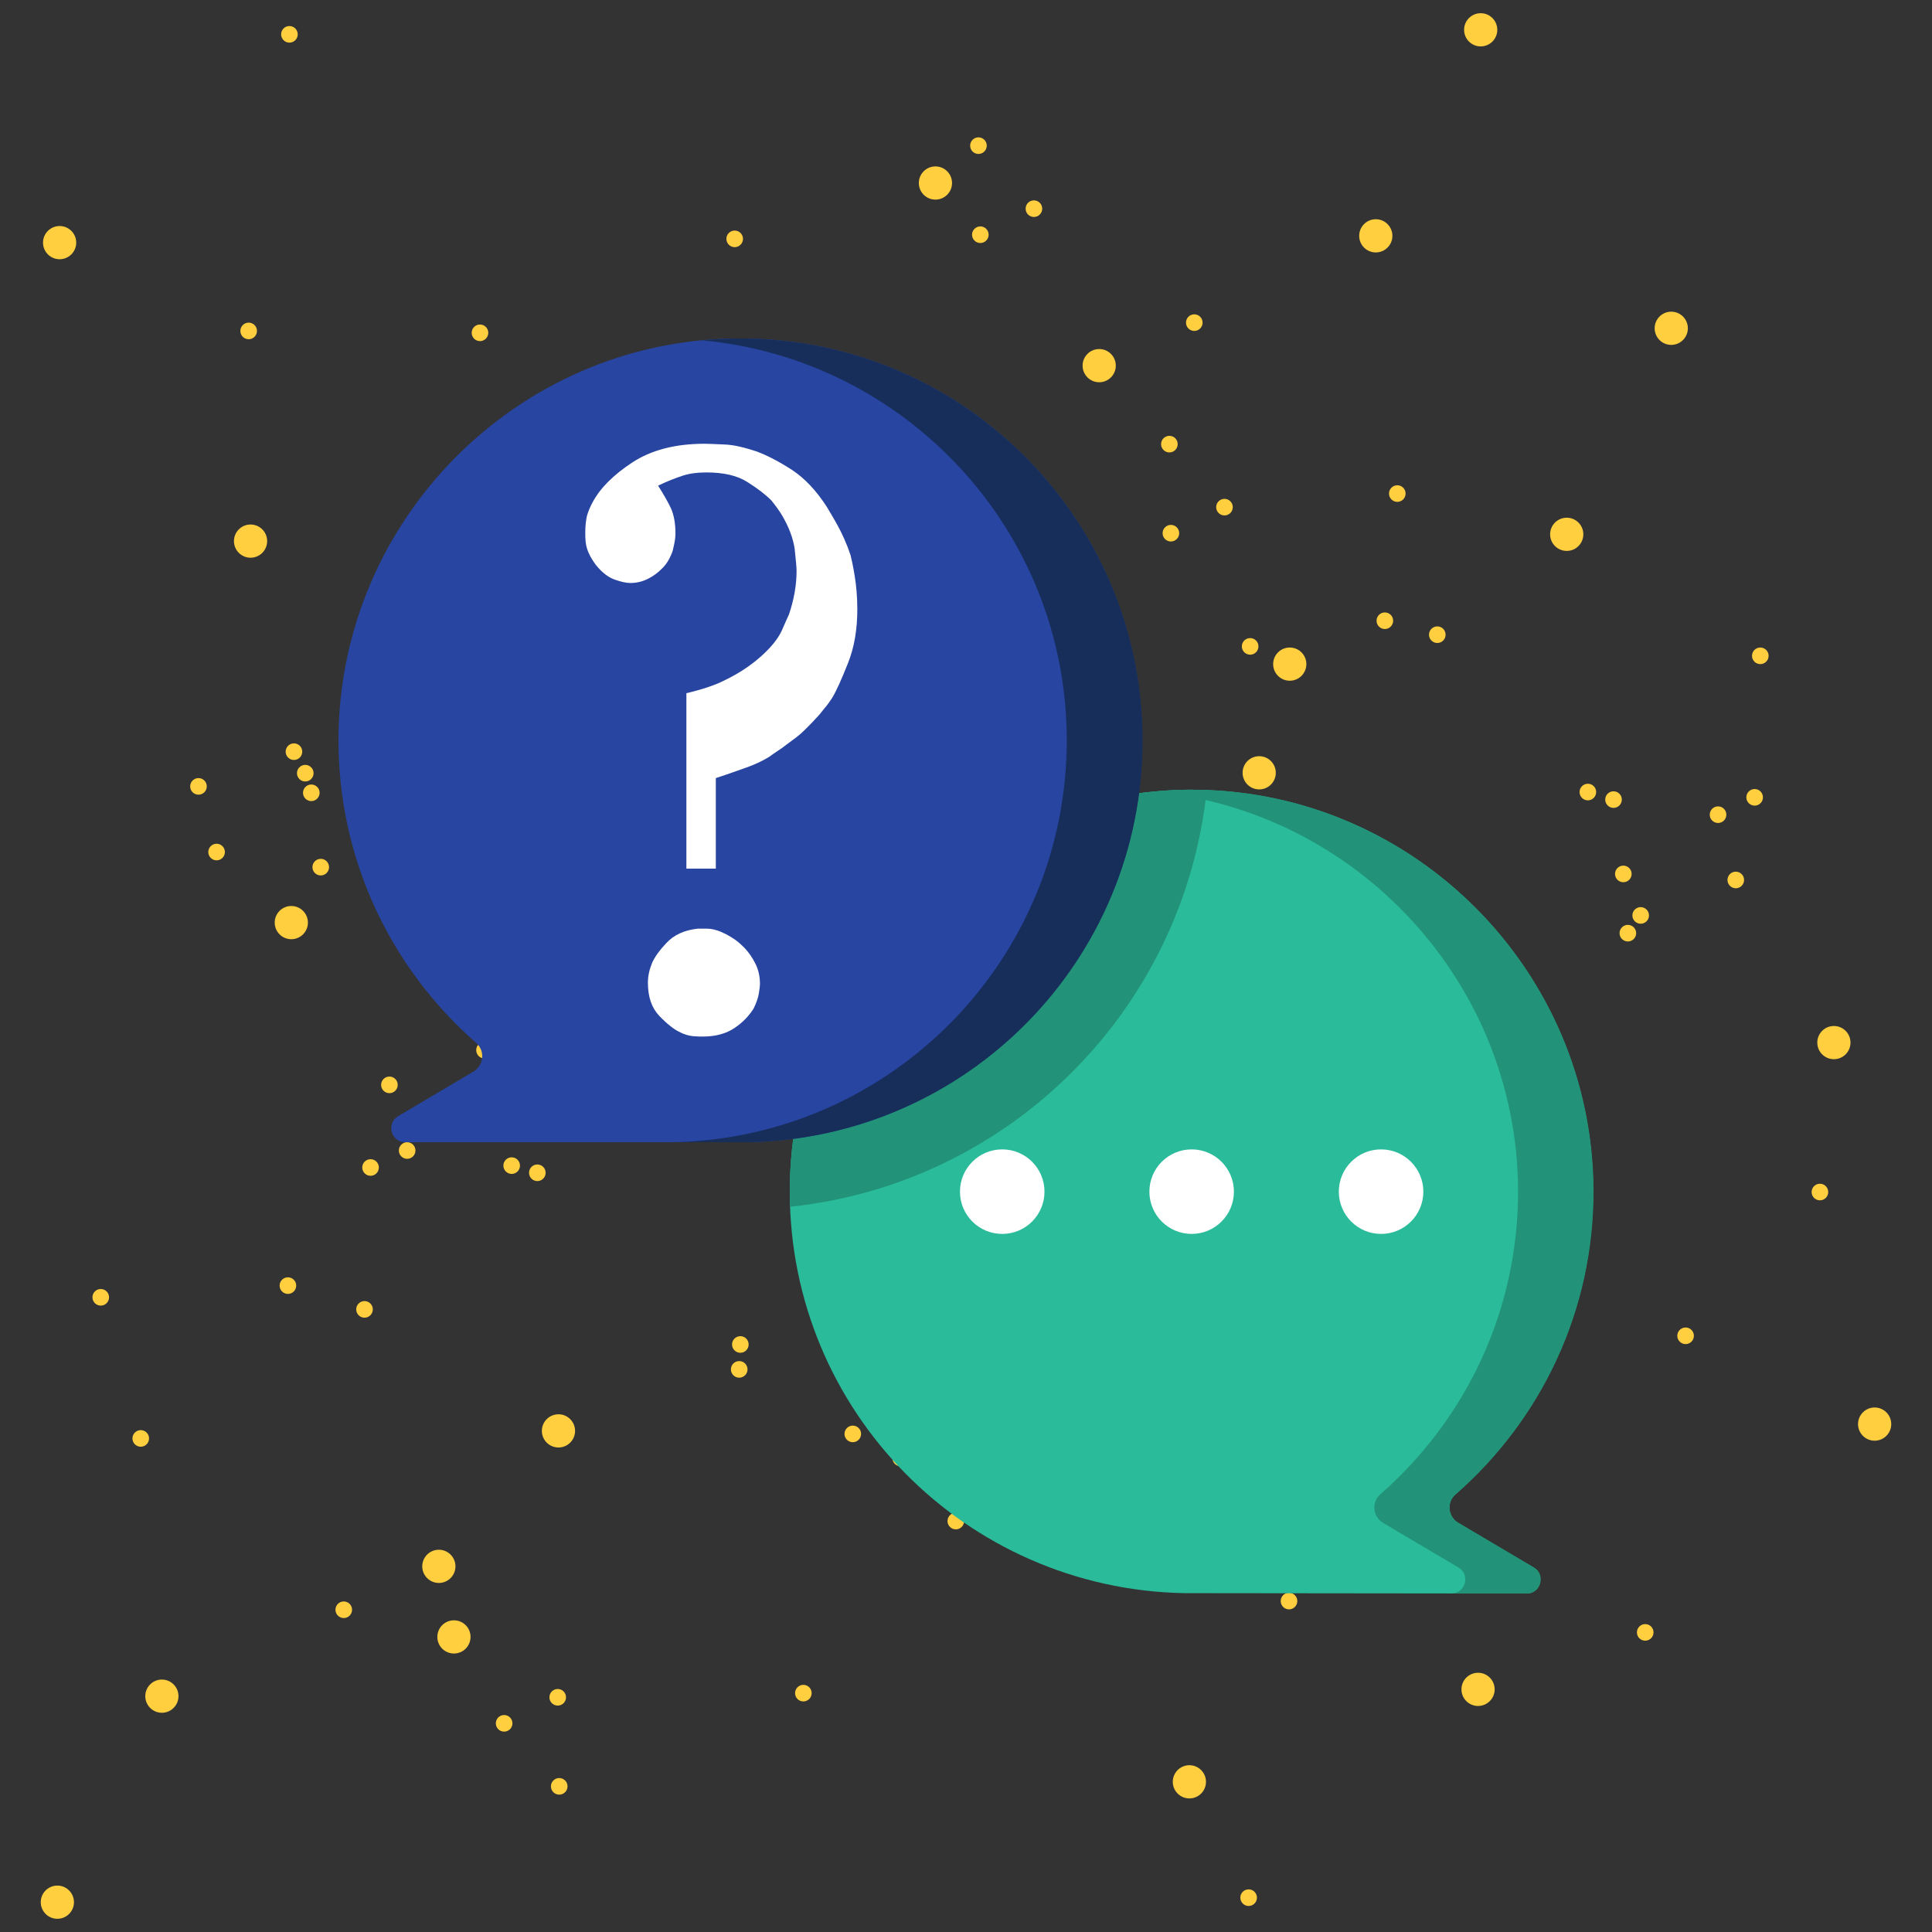
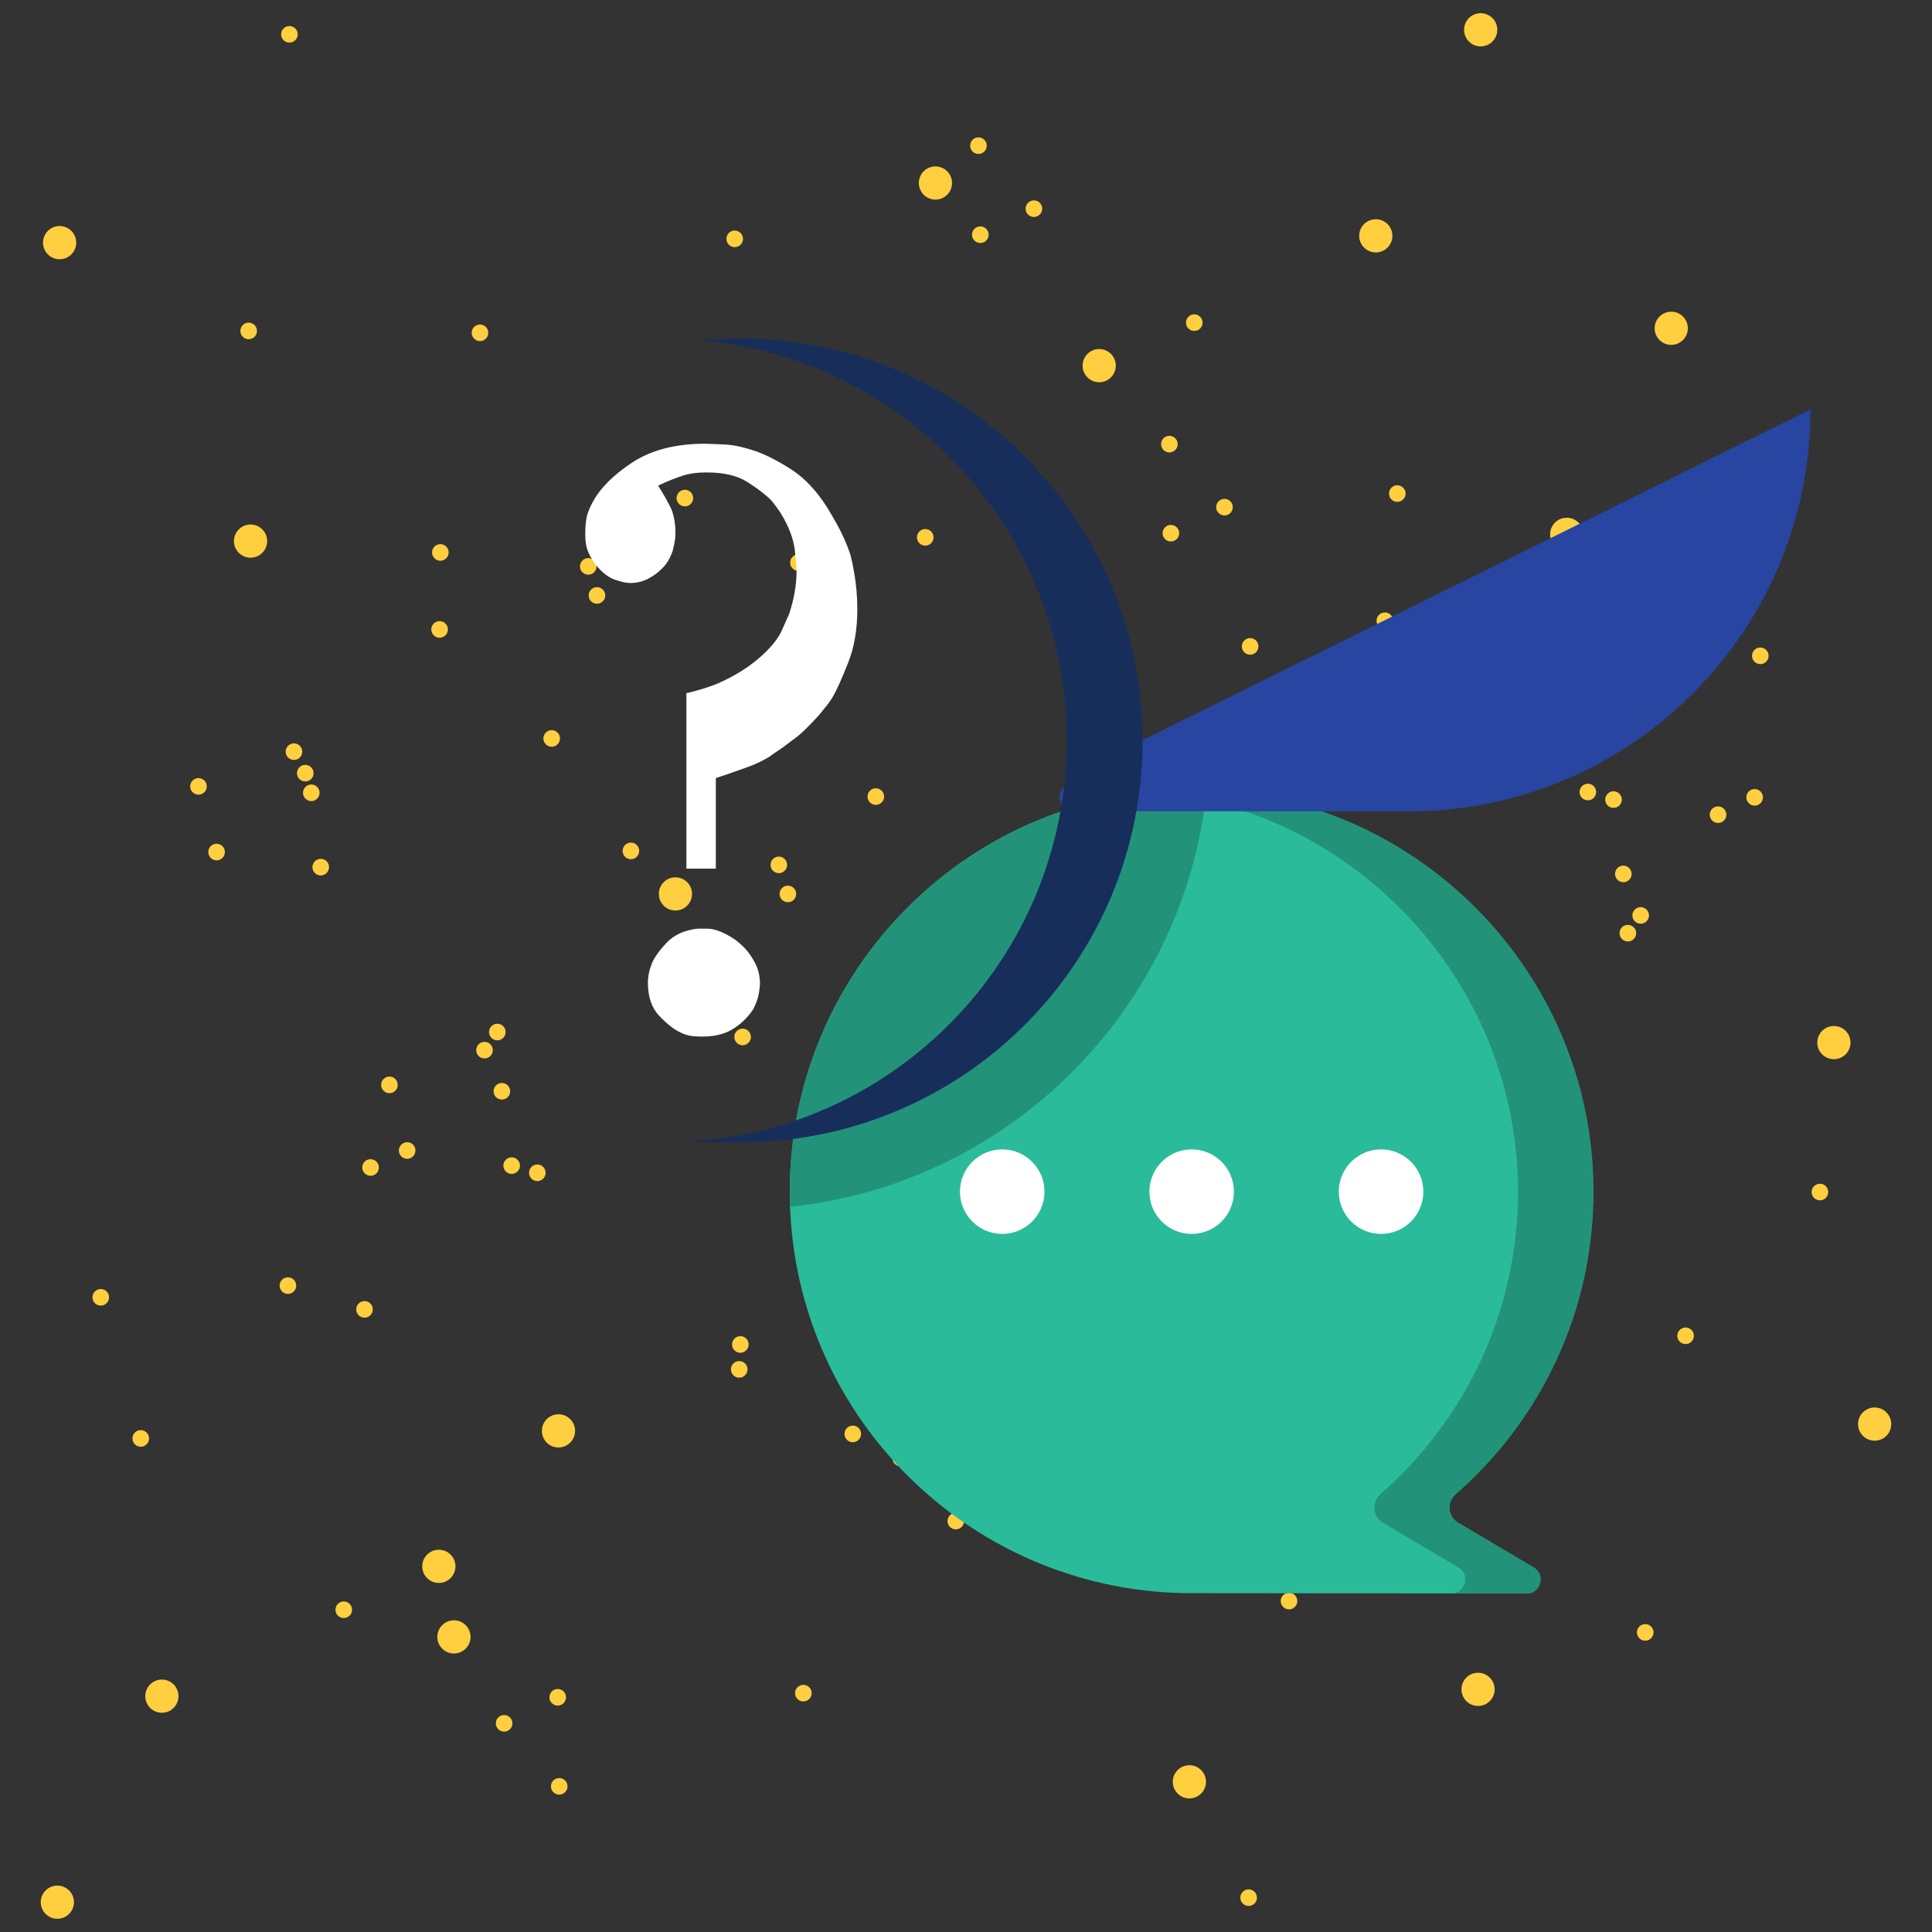
<svg xmlns="http://www.w3.org/2000/svg" version="1.1" id="Capa_1" x="0" y="0" viewBox="0 0 512 512" xml:space="preserve">
  <rect x="0" y="0" width="512" height="512" fill="#333333" stroke="none" />
  <style>.st0{fill:#ffcf3f}.st2{fill:#229378}.st5{fill:#fff}</style>
  <circle transform="rotate(-1.025 15.79 64.297) scale(1)" class="st0" cx="15.8" cy="64.3" r="4.4" />
  <circle transform="rotate(-1.014 65.89 87.702)" class="st0" cx="65.9" cy="87.7" r="2.2" />
  <circle transform="rotate(-1.025 76.692 9.098) scale(1)" class="st0" cx="76.7" cy="9.1" r="2.2" />
  <circle transform="rotate(-1.025 194.685 63.291) scale(1)" class="st0" cx="194.7" cy="63.3" r="2.2" />
  <circle transform="rotate(-1.025 331.279 171.282) scale(1)" class="st0" cx="331.3" cy="171.3" r="2.2" />
  <circle transform="rotate(-1.014 370.311 130.792)" class="st0" cx="370.3" cy="130.8" r="2.2" />
  <circle transform="rotate(-1.025 181.5 131.97) scale(1)" class="st0" cx="181.5" cy="132" r="2.2" />
  <circle transform="rotate(-.992 52.6 208.42) scale(1)" class="st0" cx="52.6" cy="208.4" r="2.2" />
  <circle transform="rotate(-1.025 77.897 199.18) scale(1)" class="st0" cx="77.9" cy="199.2" r="2.2" />
  <circle transform="rotate(-1.014 84.972 229.792)" class="st0" cx="85" cy="229.8" r="2.2" />
  <circle transform="rotate(-1.025 82.498 210.081) scale(1)" class="st0" cx="82.5" cy="210.1" r="2.2" />
  <circle transform="rotate(-1.014 57.38 225.819)" class="st0" cx="57.4" cy="225.8" r="2.2" />
  <circle transform="rotate(-1.014 116.727 146.4)" class="st0" cx="116.7" cy="146.4" r="2.2" />
  <circle transform="rotate(-1.014 158.208 157.784)" class="st0" cx="158.2" cy="157.8" r="2.2" />
  <circle transform="rotate(-1.025 146.189 195.686) scale(1)" class="st0" cx="146.2" cy="195.7" r="2.2" />
  <circle transform="rotate(-1.031 155.87 150.125)" class="st0" cx="155.9" cy="150.1" r="2.2" />
  <circle transform="rotate(-1.025 211.586 149.086) scale(1)" class="st0" cx="211.6" cy="149.1" r="2.2" />
  <circle transform="rotate(-1.014 259.32 38.623)" class="st0" cx="259.3" cy="38.6" r="2.2" />
  <circle transform="rotate(-1.014 274.03 55.307)" class="st0" cx="274" cy="55.3" r="2.2" />
  <circle transform="rotate(-1.043 259.819 62.2)" class="st0" cx="259.8" cy="62.2" r="2.2" />
  <circle transform="rotate(-1.003 316.509 85.513)" class="st0" cx="316.5" cy="85.5" r="2.2" />
  <circle transform="rotate(-1.014 380.94 168.23)" class="st0" cx="380.9" cy="168.2" r="2.2" />
  <circle transform="rotate(-1.025 178.966 236.894) scale(1)" class="st0" cx="179" cy="236.9" r="4.4" />
  <circle transform="rotate(-1.025 364.567 62.528) scale(1)" class="st0" cx="364.6" cy="62.5" r="4.4" />
  <circle transform="rotate(-1.025 392.37 7.933) scale(1)" class="st0" cx="392.4" cy="7.9" r="4.4" />
  <circle transform="rotate(-1.014 291.289 96.929)" class="st0" cx="291.3" cy="96.9" r="4.4" />
  <circle transform="rotate(-1.025 66.383 143.394) scale(1)" class="st0" cx="66.4" cy="143.4" r="4.4" />
  <circle transform="rotate(-1.025 116.51 166.772) scale(1)" class="st0" cx="116.5" cy="166.8" r="2.2" />
  <circle transform="rotate(-1.025 127.19 88.193) scale(1)" class="st0" cx="127.2" cy="88.2" r="2.2" />
  <circle transform="rotate(-1.025 245.184 142.387) scale(1)" class="st0" cx="245.2" cy="142.4" r="2.2" />
  <circle transform="rotate(-1.014 381.795 250.385)" class="st0" cx="381.8" cy="250.4" r="2.2" />
  <circle transform="rotate(-1.003 420.792 209.911)" class="st0" cx="420.8" cy="209.9" r="2.2" />
  <circle transform="rotate(-1.014 232.086 211.094)" class="st0" cx="232.1" cy="211.1" r="2.2" />
  <circle transform="rotate(-1.025 103.195 287.475) scale(1)" class="st0" cx="103.2" cy="287.5" r="2.2" />
  <circle transform="rotate(-1.025 128.397 278.277) scale(1)" class="st0" cx="128.4" cy="278.3" r="2.2" />
  <circle transform="rotate(-1.014 135.627 308.94)" class="st0" cx="135.6" cy="308.9" r="2.2" />
  <circle transform="rotate(-1.014 133.033 289.2)" class="st0" cx="133" cy="289.2" r="2.2" />
  <circle transform="rotate(-1.026 107.886 304.876)" class="st0" cx="107.9" cy="304.9" r="2.2" />
  <circle transform="rotate(-1.026 167.255 225.52)" class="st0" cx="167.2" cy="225.5" r="2.2" />
  <circle transform="rotate(-1.014 208.807 236.876)" class="st0" cx="208.8" cy="236.9" r="2.2" />
  <circle transform="rotate(-1.025 196.788 274.777) scale(1)" class="st0" cx="196.8" cy="274.8" r="2.2" />
  <circle transform="rotate(-1.014 206.446 229.228)" class="st0" cx="206.4" cy="229.2" r="2.2" />
  <circle transform="rotate(-.992 262.195 228.158) scale(1)" class="st0" cx="262.2" cy="228.2" r="2.2" />
  <circle transform="rotate(-1.014 309.919 117.715)" class="st0" cx="309.9" cy="117.7" r="2.2" />
  <circle transform="rotate(-1.025 324.475 134.387) scale(1)" class="st0" cx="324.5" cy="134.4" r="2.2" />
  <circle transform="rotate(-1.014 310.331 141.334)" class="st0" cx="310.3" cy="141.3" r="2.2" />
  <circle transform="rotate(-1.014 367.019 164.491)" class="st0" cx="367" cy="164.5" r="2.2" />
  <circle transform="rotate(-1.025 466.464 173.78) scale(1)" class="st0" cx="466.5" cy="173.8" r="2.2" />
  <circle transform="rotate(-1.037 464.994 211.28)" class="st0" cx="465" cy="211.3" r="2.2" />
  <circle transform="rotate(-1.025 431.37 247.273) scale(1)" class="st0" cx="431.4" cy="247.3" r="2.2" />
  <circle transform="rotate(-.992 482.342 315.943) scale(1)" class="st0" cx="482.3" cy="315.9" r="2.2" />
  <circle transform="rotate(-1.025 229.483 315.975) scale(1)" class="st0" cx="229.5" cy="316" r="4.4" />
  <circle transform="rotate(-1.014 247.932 48.522)" class="st0" cx="247.9" cy="48.5" r="4.4" />
  <circle transform="rotate(-1.025 415.153 141.625) scale(1)" class="st0" cx="415.2" cy="141.6" r="4.4" />
  <circle transform="rotate(-1.025 442.868 86.987) scale(1)" class="st0" cx="442.9" cy="87" r="4.4" />
-   <circle transform="rotate(-1.009 341.803 176.02)" class="st0" cx="341.8" cy="176" r="4.4" />
  <circle transform="rotate(-1.025 485.934 276.317) scale(1)" class="st0" cx="486" cy="276.3" r="4.4" />
  <circle transform="rotate(-1.025 391.63 447.696) scale(1)" class="st0" cx="391.7" cy="447.7" r="4.4" />
  <circle transform="rotate(-1.025 341.58 424.26) scale(1)" class="st0" cx="341.6" cy="424.3" r="2.2" />
  <circle transform="rotate(-1.043 330.918 502.902)" class="st0" cx="330.9" cy="502.9" r="2.2" />
  <circle transform="rotate(-1.014 212.921 448.72)" class="st0" cx="212.9" cy="448.7" r="2.2" />
  <circle transform="rotate(-1.025 76.298 340.67) scale(1)" class="st0" cx="76.3" cy="340.7" r="2.2" />
  <circle transform="rotate(-1.025 37.303 381.17) scale(1)" class="st0" cx="37.3" cy="381.2" r="2.2" />
  <circle transform="rotate(-1.037 226.008 380.001)" class="st0" cx="226" cy="380" r="2.2" />
  <circle transform="rotate(-1.031 354.934 303.584)" class="st0" cx="354.9" cy="303.6" r="2.2" />
  <circle transform="rotate(-1.025 329.679 312.77) scale(1)" class="st0" cx="329.7" cy="312.8" r="2.2" />
  <circle transform="rotate(-1.003 322.5 282.308)" class="st0" cx="322.5" cy="282.3" r="2.2" />
  <circle transform="rotate(-1.003 325.13 301.93)" class="st0" cx="325.1" cy="301.9" r="2.2" />
  <circle transform="rotate(-1.025 350.177 286.174) scale(1)" class="st0" cx="350.2" cy="286.2" r="2.2" />
  <circle transform="rotate(-1.025 290.882 365.568) scale(1)" class="st0" cx="290.9" cy="365.6" r="2.2" />
  <circle transform="rotate(-1.031 249.312 354.189)" class="st0" cx="249.3" cy="354.2" r="2.2" />
  <circle transform="rotate(-1.025 261.287 316.27) scale(1)" class="st0" cx="261.3" cy="316.3" r="2.2" />
  <circle transform="rotate(-1.031 251.631 361.932)" class="st0" cx="251.6" cy="361.9" r="2.2" />
  <circle transform="rotate(-1.025 195.89 362.87) scale(1)" class="st0" cx="195.9" cy="362.9" r="2.2" />
  <circle transform="rotate(-1.014 148.183 473.402)" class="st0" cx="148.2" cy="473.4" r="2.2" />
  <circle transform="rotate(-1.014 133.585 456.72)" class="st0" cx="133.6" cy="456.7" r="2.2" />
  <circle transform="rotate(-1.025 147.794 449.765) scale(1)" class="st0" cx="147.8" cy="449.8" r="2.2" />
  <circle transform="rotate(-1.025 91.098 426.562) scale(1)" class="st0" cx="91.1" cy="426.6" r="2.2" />
  <circle transform="rotate(-1.025 26.7 343.773) scale(1)" class="st0" cx="26.7" cy="343.8" r="2.2" />
  <circle transform="rotate(-1.025 228.587 275.072) scale(1)" class="st0" cx="228.6" cy="275.1" r="4.4" />
  <circle transform="rotate(-1.025 42.95 449.463) scale(1)" class="st0" cx="42.9" cy="449.5" r="4.4" />
  <circle transform="rotate(-1.02 15.176 504.068)" class="st0" cx="15.2" cy="504.1" r="4.4" />
  <circle transform="rotate(-1.025 116.255 415.073) scale(1)" class="st0" cx="116.3" cy="415.1" r="4.4" />
  <circle transform="rotate(-1.025 496.726 377.413) scale(1)" class="st0" cx="496.8" cy="377.4" r="4.4" />
  <circle transform="rotate(-1.014 446.697 354.01)" class="st0" cx="446.7" cy="354" r="2.2" />
  <circle transform="rotate(-1.031 435.995 432.591)" class="st0" cx="436" cy="432.6" r="2.2" />
  <circle transform="rotate(-1.031 317.983 378.418)" class="st0" cx="318" cy="378.4" r="2.2" />
  <circle transform="rotate(-1.025 181.388 270.377) scale(1)" class="st0" cx="181.4" cy="270.4" r="2.2" />
  <circle transform="rotate(-1.025 142.39 310.772) scale(1)" class="st0" cx="142.4" cy="310.8" r="2.2" />
  <circle transform="rotate(-1.014 331.157 309.71)" class="st0" cx="331.1" cy="309.7" r="2.2" />
-   <circle transform="rotate(-1.037 459.989 233.224)" class="st0" cx="460" cy="233.2" r="2.2" />
  <circle transform="rotate(-1.025 434.743 242.62) scale(1)" class="st0" cx="434.8" cy="242.6" r="2.2" />
  <circle transform="rotate(-1.025 427.569 211.88) scale(1)" class="st0" cx="427.6" cy="211.9" r="2.2" />
  <circle transform="rotate(-1.025 430.17 231.577) scale(1)" class="st0" cx="430.2" cy="231.6" r="2.2" />
  <circle transform="rotate(-1.014 455.32 215.894)" class="st0" cx="455.3" cy="215.9" r="2.2" />
  <circle transform="rotate(-1.014 396.03 295.313)" class="st0" cx="396" cy="295.3" r="2.2" />
  <circle transform="rotate(-1.025 354.403 283.84) scale(1)" class="st0" cx="354.4" cy="283.9" r="2.2" />
  <circle transform="rotate(-1.025 366.373 245.877) scale(1)" class="st0" cx="366.4" cy="245.9" r="2.2" />
  <circle transform="rotate(-1.025 356.776 291.573) scale(1)" class="st0" cx="356.8" cy="291.6" r="2.2" />
  <circle transform="rotate(-1.014 301.026 292.608)" class="st0" cx="301" cy="292.6" r="2.2" />
  <circle transform="rotate(-1.031 253.316 403.113)" class="st0" cx="253.3" cy="403.1" r="2.2" />
  <circle transform="rotate(-1.025 238.685 386.367) scale(1)" class="st0" cx="238.7" cy="386.4" r="2.2" />
  <circle transform="rotate(-1.025 252.885 379.467) scale(1)" class="st0" cx="252.9" cy="379.5" r="2.2" />
  <circle transform="rotate(-1.014 196.225 356.313)" class="st0" cx="196.2" cy="356.3" r="2.2" />
  <circle transform="rotate(-1.031 96.599 346.98)" class="st0" cx="96.6" cy="347" r="2.2" />
  <circle transform="rotate(-1.025 98.195 309.372) scale(1)" class="st0" cx="98.2" cy="309.4" r="2.2" />
  <circle transform="rotate(-1.014 131.817 273.483)" class="st0" cx="131.8" cy="273.5" r="2.2" />
  <circle transform="rotate(-1.014 80.898 204.897)" class="st0" cx="80.9" cy="204.9" r="2.2" />
  <circle transform="rotate(-1.014 333.724 204.818)" class="st0" cx="333.7" cy="204.8" r="4.4" />
  <circle transform="rotate(-1.014 315.199 472.225)" class="st0" cx="315.2" cy="472.2" r="4.4" />
  <circle transform="rotate(-1.025 147.955 379.182) scale(1)" class="st0" cx="148" cy="379.2" r="4.4" />
  <circle transform="rotate(-1.014 120.284 433.833)" class="st0" cx="120.3" cy="433.8" r="4.4" />
  <circle transform="rotate(-1.014 221.411 344.841)" class="st0" cx="221.4" cy="344.8" r="4.4" />
-   <circle transform="rotate(-1.025 77.175 244.484) scale(1)" class="st0" cx="77.2" cy="244.5" r="4.4" />
  <path d="M209.3 315.8c0-59.3 48.5-107.3 108-106.5 57.7.8 104.6 48.1 104.9 105.8.2 32.3-14 61.2-36.5 80.9-2.4 2.1-2 5.8.6 7.5l20.1 11.9c3.2 1.9 1.9 6.9-1.9 6.9l-90.7-.1c-57.9-1.1-104.5-48.3-104.5-106.4z" fill="#2abb9b" />
  <path class="st2" d="M406.5 415.4l-20.1-11.9c-2.7-1.6-3.1-5.4-.6-7.5 22.5-19.7 36.7-48.6 36.5-80.9-.4-57.7-47.2-105-104.9-105.8-3.9-.1-7.8.1-11.6.5 53.7 5.1 96.1 50.5 96.5 105.3.2 32.3-14 61.2-36.5 80.9-2.4 2.1-2 5.8.6 7.5l20.1 11.9c3.2 1.9 1.9 6.8-1.8 6.9h20c3.7 0 5-5.1 1.8-6.9z" />
  <path class="st2" d="M319.8 209.4c-.8 0-1.7-.1-2.5-.1-59.5-.8-108 47.2-108 106.5 0 1.4.1 2.7.1 4 58.2-6.1 104.3-52.3 110.4-110.4z" />
-   <path d="M302.7 196.2c0-59.3-48.5-107.3-108.1-106.5-57.7.8-104.5 48.1-104.9 105.8-.2 32.3 14 61.2 36.5 80.9 2.4 2.1 2 5.8-.6 7.5l-20.1 11.9c-3.2 1.9-1.9 6.9 1.9 6.9h90.9c57.8-1.1 104.4-48.4 104.4-106.5z" fill="#2745a1" />
+   <path d="M302.7 196.2l-20.1 11.9c-3.2 1.9-1.9 6.9 1.9 6.9h90.9c57.8-1.1 104.4-48.4 104.4-106.5z" fill="#2745a1" />
  <path d="M194.6 89.7c-2.9.1-5.7.2-8.4.5 54.1 5.1 96.5 50.6 96.5 106 0 58.1-46.6 105.4-104.4 106.5h-70.9 91c57.9-1.1 104.4-48.3 104.4-106.5-.1-59.3-48.6-107.3-108.2-106.5z" fill="#172e5b" />
  <circle class="st5" cx="315.8" cy="315.8" r="11.2" />
  <circle class="st5" cx="366" cy="315.8" r="11.2" />
  <circle class="st5" cx="265.6" cy="315.8" r="11.2" />
  <path class="st5" d="M189.9 230.2h-8v-46.5c.6-.1 1.6-.4 3.1-.8s3.3-1 5.3-1.8c2-.9 4.2-2 6.4-3.4s4.4-3.1 6.4-5.1c2-2 3.5-4 4.3-6 .9-2 1.4-3.2 1.7-3.8 1.3-3.9 2-7.7 2-11.5 0-1-.2-2.9-.5-5.8-.4-2.8-1.5-5.8-3.4-9-.6-1-1.5-2.3-2.8-3.9-1.6-1.6-3.7-3.2-6.4-4.9-2.7-1.7-6.3-2.5-10.8-2.5-2.5 0-4.6.3-6.4.9-1.8.6-3.9 1.4-6.4 2.6 1.6 2.5 2.7 4.5 3.5 6.2.7 1.7 1.1 3.8 1.1 6.4 0 .3 0 .8-.1 1.6s-.3 1.6-.5 2.5c-.1.7-.5 1.6-1 2.6s-1.2 2-2.2 2.9c-.9.9-2.1 1.8-3.5 2.5s-2.9 1.1-4.7 1.1c-1 0-2.4-.3-4.1-.9-1.7-.6-3.4-1.9-5-3.9-1.2-1.6-1.9-3-2.3-4.2-.4-1.2-.5-2.6-.5-4.2 0-2 .2-3.6.5-4.8.4-1.2.8-2.2 1.4-3.3 2-3.8 5.5-7.3 10.5-10.6s11.4-5 19.2-5c1.2 0 3 .1 5.4.2 2.5.1 5.2.8 8.3 1.8 3 1.1 6.2 2.8 9.6 5 3.3 2.2 6.4 5.5 9.1 9.7.7 1.2 1.7 2.8 2.9 5s2.4 4.8 3.4 7.8c.3 1.2.7 3 1.1 5.5.4 2.5.7 5.5.7 8.8 0 5.4-.8 10.2-2.5 14.4-1.7 4.3-3.1 7.4-4.2 9.2-.6.9-1.2 1.8-2 2.7-.7.9-1.4 1.8-2.2 2.6-.7.8-1.4 1.5-2 2.1l-1.1 1.1c-.7.7-1.5 1.4-2.3 2-.8.6-1.6 1.2-2.3 1.7-.9.7-1.7 1.3-2.5 1.8s-1.6 1.1-2.3 1.6c-2 1.2-4 2.1-6 2.8-2 .7-4.7 1.7-8.1 2.8v24zm-5 15.9h2.4c1.2 0 2.5.3 3.9.9.7.3 1.7.8 2.8 1.5 1.2.7 2.3 1.7 3.4 2.8 1.1 1.2 2 2.5 2.8 4.1.8 1.6 1.2 3.4 1.2 5.4 0 .4-.1 1.3-.3 2.5-.2 1.2-.7 2.6-1.4 4-1.2 1.9-2.8 3.6-5 5.1-2.2 1.5-5 2.3-8.5 2.3-.4 0-1.3 0-2.5-.1s-2.5-.5-3.8-1.2c-1.4-.7-3.2-2.1-5.2-4.2s-3-5-3-8.8c0-1.7.4-3.5 1.1-5.2.7-1.6 2-3.4 3.9-5.4 1.9-2 4.6-3.3 8.2-3.7z" />
</svg>